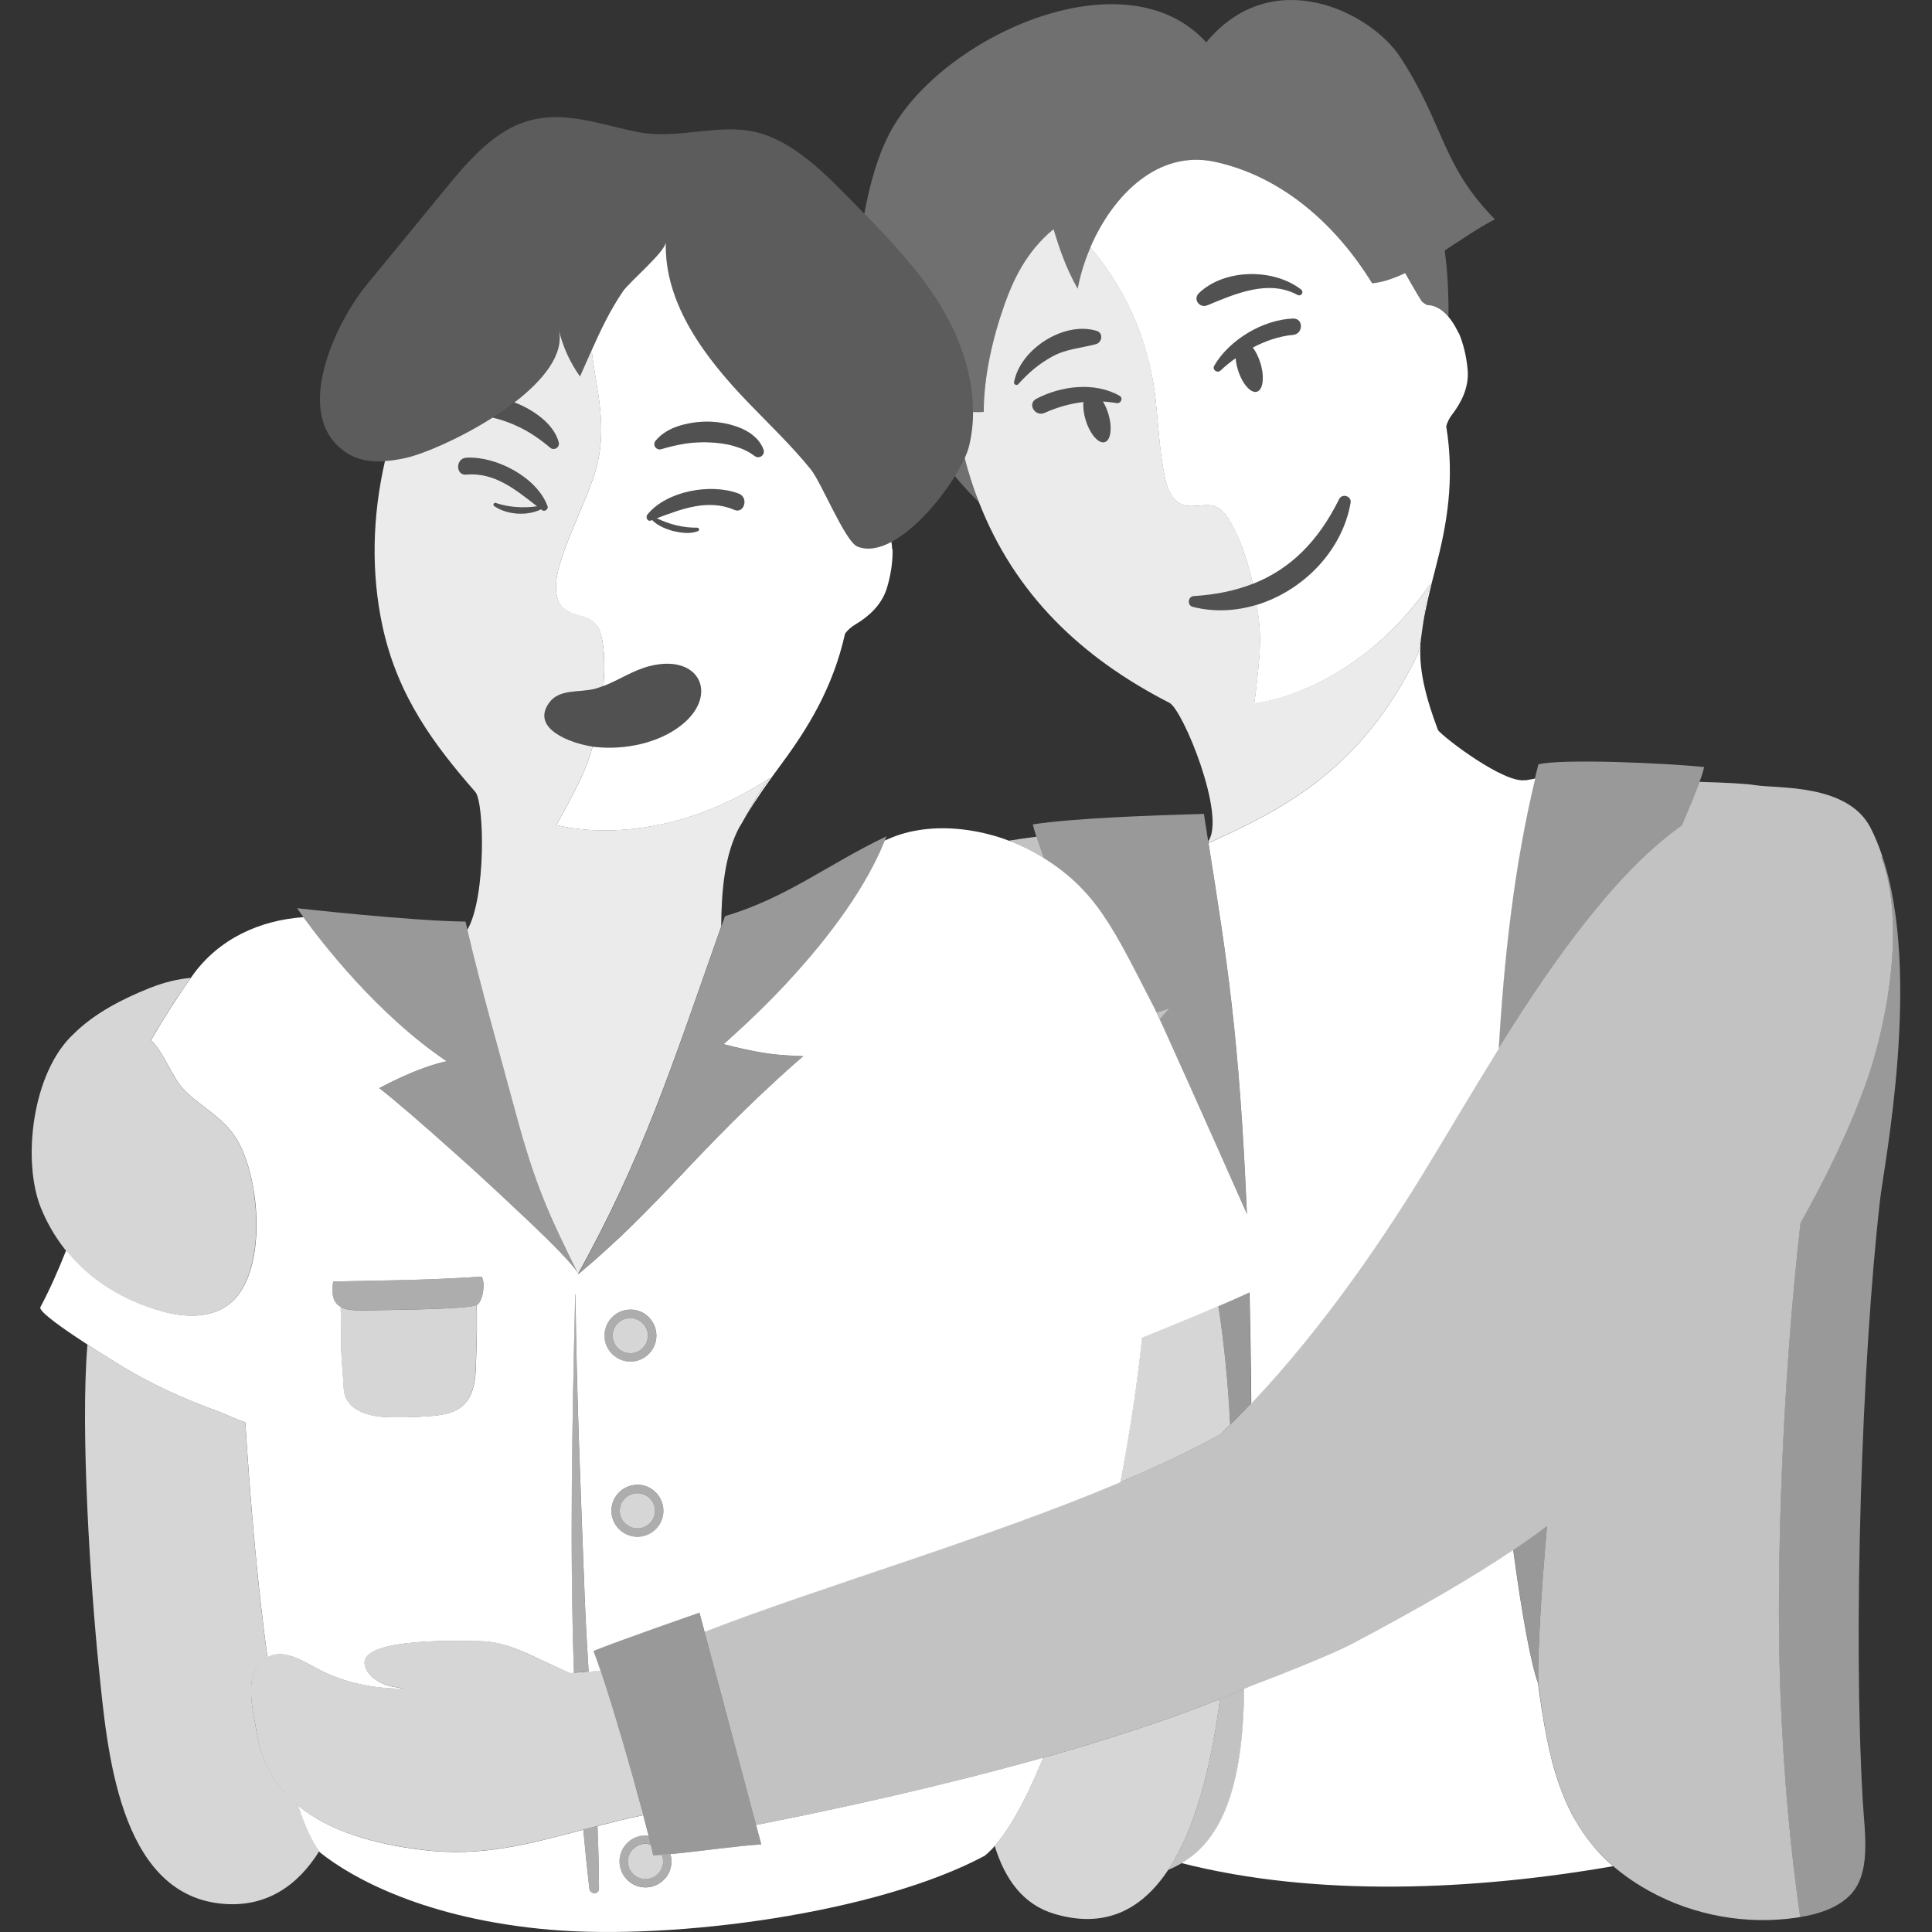
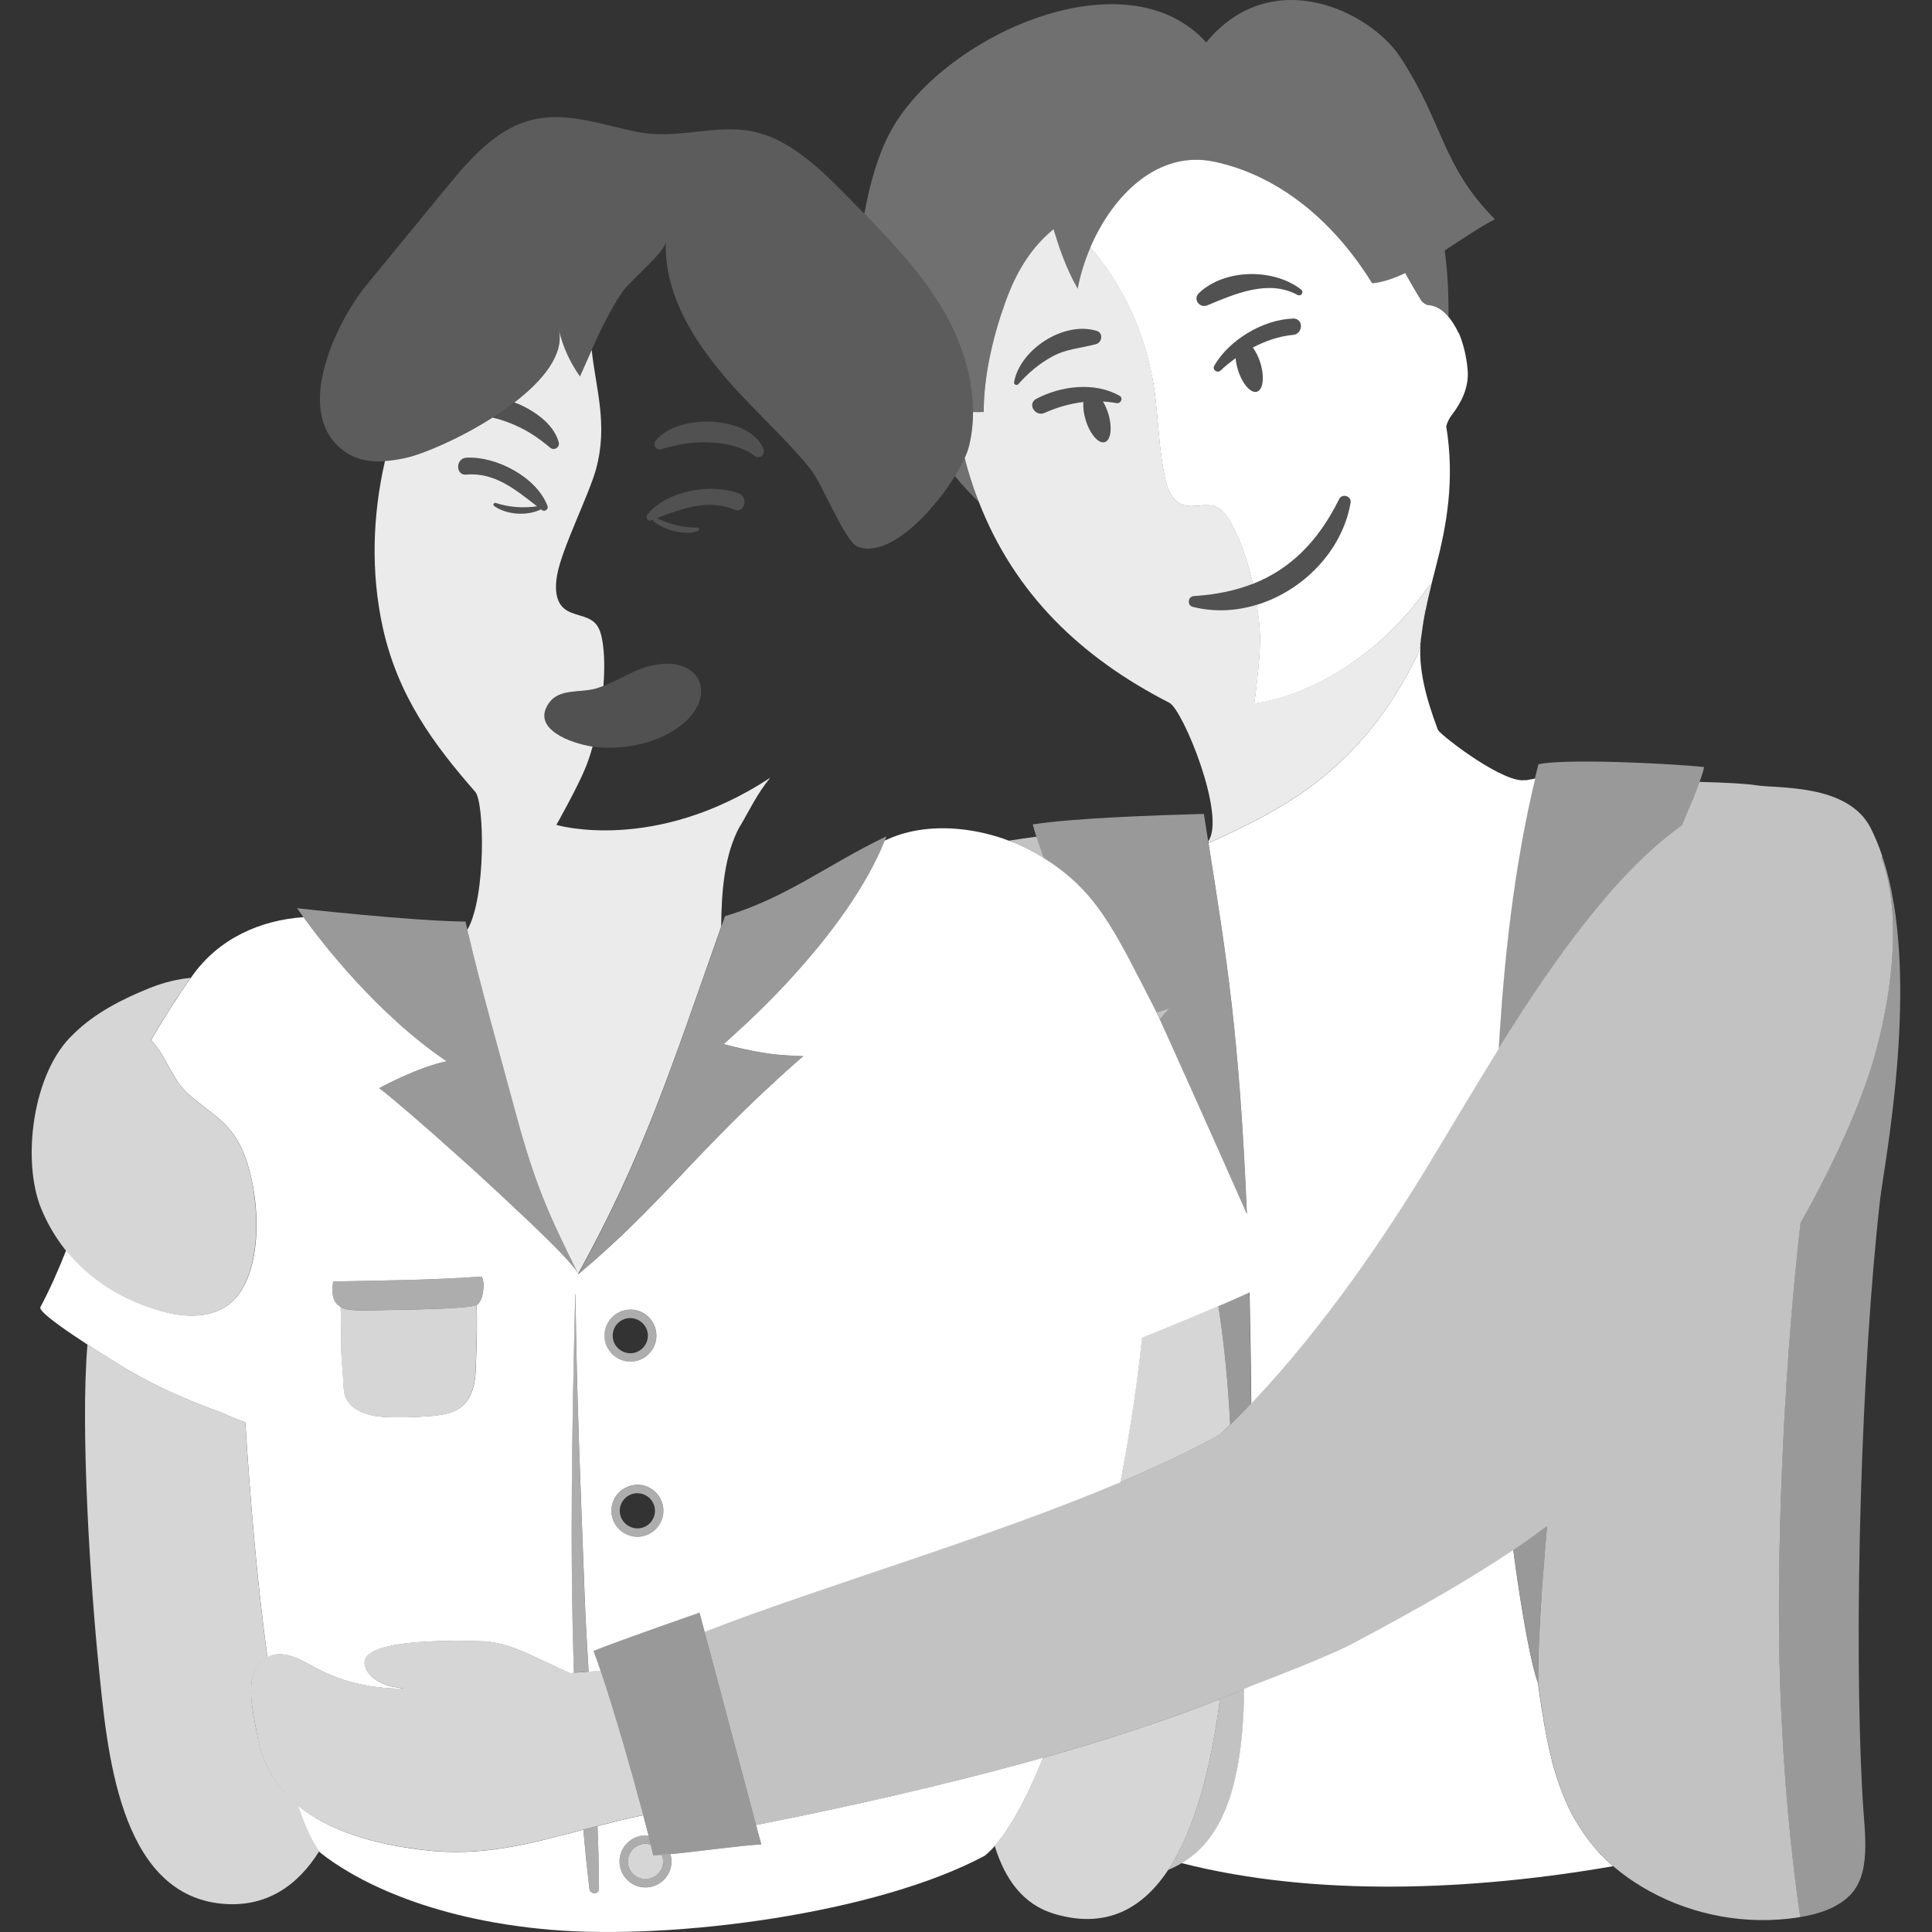
<svg xmlns="http://www.w3.org/2000/svg" viewBox="0 0 300 300">
  <rect x="0" y="0" width="300" height="300" fill="#333333" stroke="none" />
  <g fill="#fff">
    <path d="m 201.48 45.79 c -4.52 -2.46 -9.71 -.16 -14 1.62 -1.19 .49 -2.28 -.94 -1.3 -1.89 3.97 -3.81 11.58 -3.88 15.85 -.57 .51 .4 .02 1.15 -.55 .84 z" opacity=".15" />
    <path d="m 157.46 59.38 c .91 -5.13 7.73 -9.56 12.83 -8 1.07 .33 .85 1.8 -.12 2.06 -2.31 .62 -4.56 .72 -6.73 1.89 -2.07 1.12 -3.8 2.6 -5.36 4.36 -.21 .23 -.67 .01 -.62 -.3 z" opacity=".15" />
    <path d="m 200.79 49.48 c -4.63 .15 -9.92 3.29 -12.24 7.32 -.36 .62 .46 1.22 .97 .75 .73 -.67 1.52 -1.32 2.35 -1.92 .05 .56 .16 1.16 .35 1.79 .68 2.18 2 3.71 2.96 3.41 s 1.2 -2.31 .52 -4.49 c -.29 -.95 -.71 -1.76 -1.17 -2.36 1.97 -1.04 4.1 -1.77 6.25 -1.97 1.59 -.15 1.65 -2.58 0 -2.53 z" opacity=".15" />
    <path d="m 173.84 61.46 c -3.88 -2.21 -9.1 -1.54 -12.92 .47 -1.47 .77 -.18 2.83 1.28 2.18 1.97 -.88 3.98 -1.45 6.03 -1.69 -.07 .79 .04 1.78 .36 2.82 .68 2.18 2 3.71 2.96 3.41 s 1.2 -2.31 .52 -4.49 c -.21 -.69 -.5 -1.3 -.81 -1.82 .7 .04 1.4 .11 2.1 .25 .66 .12 1.12 -.76 .48 -1.13 z" opacity=".15" />
    <path d="m 185.39 92.56 c 10.7 -.66 17.78 -5.43 22.54 -15.01 .41 -1.01 1.99 -.58 1.81 .5 -1.87 10.82 -13.79 18.9 -24.5 16.18 -.95 -.21 -.82 -1.63 .14 -1.68 z" opacity=".15" />
    <path d="m 226.48 51.55 c .01 .08 .02 .15 .03 .23 -.59 -1.3 -1.31 -2.37 -2.11 -3.14 -.05 -.05 -.1 -.09 -.14 -.13 -.18 -.16 -.36 -.31 -.54 -.43 -.04 -.03 -.07 -.05 -.11 -.07 -.17 -.11 -.34 -.21 -.51 -.29 -.04 -.02 -.07 -.04 -.11 -.05 -.19 -.09 -.39 -.15 -.59 -.2 -.04 -.01 -.09 -.02 -.13 -.03 -.21 -.04 -.41 -.07 -.62 -.07 -.1 0 -.74 -.37 -.93 -.66 -.41 -.65 -.8 -1.3 -1.18 -1.96 -.07 -.12 -.14 -.25 -.22 -.37 -.38 -.66 -.75 -1.32 -1.12 -1.98 -1.77 .84 -3.51 1.44 -5.13 1.59 -5.51 -8.96 -13.84 -16.56 -24.4 -18.86 -8.88 -1.93 -15.89 5.21 -19.36 13.27 4.68 5.53 7.94 12.13 9.43 19.32 .11 .53 .22 1.05 .31 1.58 .03 .15 .05 .3 .07 .45 .12 .72 .22 1.43 .3 2.14 .22 2.04 .38 4.09 .58 6.13 s .45 4.07 .87 6.08 c .36 1.75 1.11 3.69 2.8 4.29 1.65 .58 3.58 -.38 5.19 .32 .9 .39 1.52 1.23 2.03 2.07 .61 1 1.18 2.18 1.7 3.47 .07 .18 .14 .36 .21 .54 .06 .15 .12 .3 .17 .45 .24 .67 .47 1.36 .69 2.07 .06 .18 .11 .37 .16 .56 .05 .17 .1 .34 .15 .52 l .5 1.98 c .02 .1 .04 .2 .06 .3 5.81 -2.28 10.14 -6.57 13.38 -13.1 .41 -1.01 1.99 -.58 1.81 .5 -1.3 7.48 -7.39 13.65 -14.57 15.85 .13 .81 .24 1.6 .32 2.37 .12 1.12 .18 2.19 .18 3.15 0 3.29 -.89 9.8 -.89 9.8 s 15.37 -1.39 27.39 -18.61 c -.18 .56 -.32 1.11 -.45 1.65 -.04 .18 -.08 .36 -.12 .54 -.08 .36 -.15 .72 -.21 1.07 -.04 .2 -.07 .4 -.1 .6 -.05 .34 -.1 .68 -.15 1.01 -.03 .21 -.06 .42 -.09 .62 -.06 .43 -.11 .85 -.16 1.27 .47 -2.93 1.2 -5.97 2.06 -9.25 1.7 -6.47 3 -13.59 1.64 -21.96 .17 -.61 .45 -1.23 .97 -1.89 1.38 -1.8 2.57 -4.16 2.36 -6.79 -.18 -2.2 -.7 -4.24 -1.43 -5.93 z m -25.7 .45 c -2.15 .2 -4.28 .93 -6.25 1.97 .46 .6 .87 1.41 1.17 2.36 .68 2.18 .44 4.19 -.52 4.49 s -2.29 -1.23 -2.96 -3.41 c -.19 -.62 -.3 -1.23 -.35 -1.79 -.84 .6 -1.63 1.24 -2.35 1.92 -.51 .47 -1.32 -.13 -.97 -.75 2.32 -4.03 7.61 -7.17 12.24 -7.32 1.65 -.05 1.59 2.38 0 2.53 z m .69 -6.21 c -4.52 -2.46 -9.71 -.16 -14 1.62 -1.19 .49 -2.28 -.94 -1.3 -1.89 3.97 -3.81 11.58 -3.88 15.85 -.57 .51 .4 .02 1.15 -.55 .84 z" />
    <path d="m 180.09 158.28 c .53 -.62 1.03 -1.21 1.51 -1.73 -.66 .25 -1.34 .46 -2.01 .64 .13 .27 .29 .63 .51 1.09 z" opacity=".7" />
    <path d="m 161.11 132.65 c .34 .2 .66 .41 .99 .61 -.46 -1.29 -.86 -2.42 -1.16 -3.34 -1.44 .19 -2.88 .39 -4.29 .62 1.58 .59 3.08 1.3 4.46 2.11 z" opacity=".7" />
    <path d="m 179.38 156.78 c .04 .08 .11 .22 .2 .41 .68 -.18 1.35 -.39 2.01 -.64 -.48 .52 -.98 1.11 -1.51 1.73 2.23 4.87 8.98 19.96 13.53 30.23 -1.27 -30.21 -3.47 -41.44 -6.67 -62.13 -8.2 .23 -20.23 .66 -26.57 1.63 .2 .9 .84 2.81 1.72 5.26 8.4 5.27 11.01 11.38 17.28 23.52 z" opacity=".5" />
    <path d="m 118.2 286.4 c -4.19 .22 -13.65 1.69 -16.78 1.65 -.67 -3.6 -6.47 -24.53 -9.28 -31.72 4.64 -1.86 16.45 -5.94 16.45 -5.94 s 9.6 35.95 9.62 36.01 z" opacity=".5" />
    <path d="m 292.26 132.89 c -.04 .1 -.08 .2 -.12 .3 3.89 10.47 .69 26.11 -2.22 34.48 -2.43 6.99 -6.08 14.69 -10.35 22.24 -2.8 24.42 -3.82 53.4 -3.16 71.81 .53 14.82 1.73 26.42 3.11 35.96 2.74 -.45 5.5 -1.29 7.52 -3.17 3.63 -3.38 2.51 -9.72 2.2 -15.01 -1.5 -25.94 -.18 -68.13 2.71 -93.31 .6 -5.27 6.51 -34.92 .31 -53.31 z" opacity=".5" />
    <path d="m 246.19 143.18 c 3.84 -4.88 9.01 -10.78 14.96 -15 .42 -.99 .82 -1.94 1.19 -2.83 l .02 -.05 c .11 -.26 .21 -.51 .31 -.75 l .08 -.2 .26 -.65 c .04 -.09 .07 -.18 .11 -.26 .08 -.2 .15 -.39 .23 -.57 .03 -.08 .06 -.16 .09 -.24 .17 -.43 .32 -.83 .46 -1.2 .38 -1.04 .63 -1.84 .71 -2.33 -6.38 -.63 -21.93 -1.31 -25.73 -.42 -3.65 14.3 -5.32 29.22 -6.19 44.16 4.21 -6.78 8.61 -13.44 13.5 -19.65 z" opacity=".5" />
    <path d="m 234.99 240.69 c 1.36 10.26 2.85 18 3.84 20.65 0 -.33 0 -.68 0 -1.03 0 -.11 0 -.22 0 -.34 0 -.25 0 -.51 .01 -.77 0 -.14 .01 -.29 .01 -.43 0 -.25 .01 -.49 .02 -.74 0 -.15 .01 -.31 .01 -.46 .01 -.26 .01 -.51 .02 -.78 .01 -.16 .01 -.32 .02 -.48 .01 -.28 .02 -.56 .03 -.84 .01 -.15 .01 -.31 .02 -.47 .01 -.3 .03 -.6 .04 -.9 .01 -.16 .01 -.32 .02 -.48 .02 -.32 .03 -.65 .05 -.98 .01 -.14 .01 -.28 .02 -.43 .02 -.36 .04 -.72 .06 -1.09 .01 -.13 .01 -.25 .02 -.38 .02 -.41 .05 -.83 .08 -1.25 .01 -.09 .01 -.18 .02 -.27 .03 -.5 .07 -1.01 .1 -1.53 v -.03 c .22 -3.3 .51 -6.9 .85 -10.69 -1.6 1.2 -3.34 2.43 -5.23 3.7 z" opacity=".5" />
    <path d="m 247.72 287.02 l -.05 -.06 c -1.25 -1.45 -2.31 -2.98 -3.21 -4.59 l -.04 -.06 c -.3 -.53 -.58 -1.08 -.84 -1.63 l -.01 -.02 c -.53 -1.1 -.99 -2.24 -1.41 -3.42 l -.04 -.1 c -.2 -.57 -.39 -1.15 -.57 -1.74 -.01 -.03 -.02 -.06 -.03 -.09 -.36 -1.18 -.67 -2.39 -.95 -3.63 -.01 -.06 -.03 -.12 -.04 -.18 -.13 -.6 -.26 -1.2 -.38 -1.82 -.01 -.07 -.03 -.13 -.04 -.2 -.24 -1.23 -.46 -2.49 -.66 -3.78 -.02 -.1 -.03 -.19 -.05 -.29 -.1 -.61 -.19 -1.23 -.28 -1.85 -.02 -.11 -.03 -.23 -.05 -.34 -.09 -.63 -.18 -1.26 -.26 -1.9 -1 -2.65 -2.48 -10.39 -3.84 -20.65 -6.21 4.18 -14.18 8.84 -25.26 14.69 -1.91 1.01 -8.29 3.71 -15.33 6.36 -.39 .17 -.79 .34 -1.19 .51 -.03 2.22 -.12 4.47 -.32 6.77 -1.12 12.97 -5.36 17.91 -9.4 20.3 20.86 5.32 45.29 4.26 67.01 .48 -1.02 -.88 -1.95 -1.81 -2.78 -2.77 z" />
    <path d="m 189.44 263.82 c -1.23 9.32 -3.51 19.71 -8.06 26.55 4.55 -1.94 10.2 -6.09 11.52 -21.36 .2 -2.3 .29 -4.55 .32 -6.77 -1.23 .53 -2.49 1.06 -3.78 1.57 z" opacity=".7" />
    <path d="m 194.27 217.93 c -.07 -6.52 -.17 -12.61 -.27 -17.27 -1.44 .67 -3.08 1.39 -4.81 2.13 .94 6.1 1.52 12.26 1.83 18.44 1.1 -1.08 2.18 -2.17 3.25 -3.3 z" opacity=".5" />
    <path d="m 93.24 259.39 c -1.58 .17 -3.17 .29 -4.75 .4 -1.23 -.52 -2.44 -1.11 -3.64 -1.67 -3.2 -1.48 -6.63 -3.25 -10.23 -3.29 -1.93 -.02 -18.36 -.69 -18.03 3.43 .16 2.03 2.74 3.4 4.61 3.67 .5 .07 .99 .17 1.47 .28 -4.72 -.01 -9.35 -.91 -13.62 -3.22 -2.31 -1.25 -4.98 -2.89 -7.36 -1.77 -4.19 1.97 -2.44 8.16 -1.81 11.91 2.01 12.04 13 16.58 25.83 18.12 12.25 1.47 21.02 -2.62 34.18 -5.41 -1.75 -6.55 -4.57 -16.38 -6.64 -22.47 z" opacity=".8" />
    <path d="m 292.14 133.19 c .04 -.1 .08 -.2 .12 -.3 -.51 -1.52 -1.1 -2.98 -1.79 -4.33 -3.56 -6.95 -14.52 -6.08 -17.89 -6.64 -1.4 -.23 -4.76 -.41 -8.68 -.51 -.63 1.72 -1.61 4.09 -2.75 6.76 -5.96 4.22 -11.12 10.12 -14.96 15 -9.25 11.75 -16.75 25.07 -24.5 37.83 -7.12 11.72 -18.55 28.75 -32.16 41.68 -21.93 12.23 -57.31 21.8 -80.14 30.69 1.81 6.76 6.2 23.22 8.01 30.01 22.53 -4.39 55.3 -12.03 77.01 -21.65 7.04 -2.65 13.42 -5.35 15.33 -6.36 14.46 -7.62 23.63 -13.24 30.49 -18.39 -.91 10.12 -1.43 18.83 -1.39 24.35 1.85 13.73 4.14 25.09 17.3 32.33 6.92 3.81 15.11 5.27 22.92 4.1 .16 -.02 .31 -.05 .47 -.08 -1.38 -9.54 -2.58 -21.14 -3.11 -35.96 -.66 -18.41 .36 -47.4 3.16 -71.81 4.27 -7.55 7.92 -15.25 10.35 -22.24 2.91 -8.37 6.11 -24.02 2.22 -34.48 z" opacity=".7" />
    <path d="m 101.8 68.44 c 1.03 -1.27 2.52 -2.01 4 -2.43 1.5 -.41 3.03 -.6 4.57 -.54 1.54 .07 3.08 .36 4.57 .96 .37 .16 .74 .31 1.09 .54 l .53 .32 .49 .4 c .65 .52 1.2 1.27 1.51 2.08 .18 .46 -.05 .98 -.51 1.16 -.3 .12 -.62 .06 -.86 -.12 l -.15 -.11 c -.91 -.69 -1.95 -1.11 -3.12 -1.45 -1.16 -.34 -2.42 -.5 -3.68 -.55 -.63 -.04 -1.27 -.04 -1.9 0 -.64 .02 -1.26 .09 -1.89 .18 -1.25 .2 -2.44 .48 -3.7 .85 l -.07 .02 c -.44 .13 -.9 -.12 -1.03 -.55 -.08 -.27 -.01 -.55 .15 -.75 z" opacity=".15" />
    <path d="m 49.94 59.11 c .94 -5.66 4.34 -11.66 6.98 -14.87 4.03 -4.91 8.06 -9.81 12.08 -14.72 2.63 -3.2 5.31 -6.45 8.77 -8.74 7.1 -4.7 13.58 -1.88 21.04 -.32 6.23 1.3 12.32 -1.26 18.17 -.03 6.22 1.3 11.38 6.8 15.64 11.13 5.11 5.2 10.27 10.46 13.91 16.77 s 5.65 13.88 3.93 20.97 c -1.21 5 -11.09 18.13 -17.34 15.56 -1.91 -.79 -5.55 -9.9 -7.24 -11.99 -2.93 -3.62 -6.32 -6.86 -9.55 -10.21 -6.73 -6.96 -13.24 -15.43 -12.95 -25.1 -.04 1.5 -5.64 6.17 -6.66 7.66 -2.81 4.12 -4.65 8.72 -6.68 13.25 -1.56 -2.17 -2.68 -4.66 -3.29 -7.27 2.01 8.68 -17.55 18.54 -23.8 19.95 -3.05 .69 -6.47 .89 -9.09 -.81 -3.89 -2.52 -4.67 -6.77 -3.93 -11.23 z" opacity=".2" />
    <path d="m 102.91 103.09 c -.62 .05 -1.29 .15 -2 .33 -3.03 .76 -5.49 2.69 -8.45 3.52 -2.41 .67 -5.57 -.06 -7.19 2.18 -3.07 4.24 4 6.56 7.25 6.88 4.56 .46 9.73 -.61 13.26 -3.39 5.31 -4.18 3.4 -9.97 -2.87 -9.52 z" opacity=".15" />
    <path d="m 114.73 76.63 c -4.29 -1.65 -11.2 -.44 -14.19 3.25 -.31 .38 -.04 1.13 .54 .92 .06 -.02 .13 -.05 .19 -.07 .85 .87 2.02 1.34 3.16 1.68 1.29 .3 2.67 .53 3.96 .04 .1 -.04 .17 -.14 .17 -.26 0 -.16 -.14 -.28 -.3 -.27 -2.13 .03 -4.33 -.51 -6.26 -1.47 3.88 -1.45 7.94 -3.04 12.04 -1.31 1.53 .65 2.27 -1.92 .7 -2.52 z" opacity=".15" />
    <path d="m 72.39 71.1 c -1.69 .1 -1.67 2.77 0 2.62 4.42 -.42 7.75 2.4 11 4.92 -2.13 .33 -4.38 .17 -6.4 -.51 -.28 -.12 -.52 .27 -.28 .46 1.98 1.37 5.1 1.58 7.29 .52 .06 .05 .13 .1 .19 .15 .38 .29 .97 -.19 .81 -.62 -1.65 -4.51 -8 -7.81 -12.62 -7.53 z" opacity=".15" />
-     <path d="m 138.42 84.15 c -1.86 .99 -3.69 1.36 -5.29 .71 -1.91 -.79 -5.55 -9.9 -7.24 -11.99 -2.93 -3.62 -6.32 -6.86 -9.55 -10.2 -6.73 -6.96 -13.24 -15.43 -12.95 -25.1 -.04 1.5 -5.64 6.17 -6.66 7.66 -1.96 2.88 -3.45 5.99 -4.86 9.15 .62 5.9 2.59 11.58 .66 18.54 -1.12 4.06 -5.29 12.25 -6.03 16.4 -.08 .43 -.13 .88 -.16 1.34 -.09 1.44 .15 2.9 1.2 3.82 .91 .8 2.2 .98 3.34 1.4 .55 .2 1.07 .46 1.49 .88 .17 .17 .31 .36 .44 .56 .4 .65 .58 1.42 .72 2.18 .21 1.19 .3 2.53 .3 3.95 0 .99 -.05 2.03 -.13 3.08 2.44 -.94 4.63 -2.46 7.22 -3.11 .71 -.18 1.38 -.28 2 -.33 6.27 -.45 8.18 5.34 2.87 9.52 -3.53 2.78 -8.7 3.85 -13.26 3.39 -.16 -.02 -.33 -.04 -.51 -.06 l -.02 .08 c -.32 1.11 -.66 2.15 -1.03 3.07 -1.25 3.14 -4.58 9.01 -4.58 9.01 s 15.19 4.53 33.21 -7.32 c -.38 .46 -.71 .91 -1.03 1.37 -.07 .09 -.13 .19 -.2 .28 -1 1.45 -1.77 2.89 -2.56 4.31 1.56 -2.62 3.41 -5.24 5.48 -8.04 4.08 -5.52 8.04 -11.83 9.93 -20.32 .39 -.52 .9 -1 1.64 -1.44 2 -1.19 4.04 -2.99 4.84 -5.58 .67 -2.17 .95 -4.31 .89 -6.2 -.02 .08 -.04 .15 -.05 .23 -.02 -.43 -.06 -.84 -.12 -1.24 z m -24.39 -4.99 c -4.1 -1.73 -8.16 -.14 -12.04 1.31 1.93 .96 4.12 1.5 6.26 1.47 .16 -.01 .3 .11 .3 .27 0 .12 -.07 .22 -.17 .26 -1.29 .49 -2.67 .26 -3.96 -.04 -1.14 -.34 -2.31 -.81 -3.16 -1.68 -.06 .02 -.13 .05 -.19 .07 -.57 .21 -.85 -.54 -.54 -.92 2.99 -3.69 9.89 -4.9 14.19 -3.25 1.58 .61 .84 3.17 -.7 2.52 z m 4.01 -8.23 c -.3 .12 -.62 .06 -.86 -.12 l -.15 -.11 c -.91 -.69 -1.95 -1.11 -3.12 -1.45 -1.16 -.34 -2.42 -.5 -3.68 -.55 -.63 -.04 -1.27 -.04 -1.9 0 -.64 .02 -1.26 .09 -1.89 .18 -1.25 .2 -2.44 .48 -3.7 .85 l -.07 .02 c -.44 .13 -.9 -.12 -1.03 -.55 -.08 -.27 -.01 -.55 .15 -.75 1.03 -1.27 2.52 -2.01 4 -2.43 1.5 -.41 3.03 -.6 4.57 -.54 1.54 .07 3.08 .36 4.57 .96 .37 .16 .74 .31 1.09 .54 l .53 .32 .49 .4 c .65 .52 1.2 1.27 1.51 2.08 .18 .46 -.05 .98 -.51 1.16 z" />
    <path d="m 84.04 64.89 c -1.21 -.97 -2.55 -1.74 -3.99 -2.3 -.06 -.02 -.13 -.04 -.19 -.06 -1.07 .82 -2.21 1.61 -3.38 2.36 .81 .18 1.62 .43 2.42 .73 .6 .22 1.18 .47 1.75 .75 .58 .27 1.13 .58 1.67 .91 1.07 .68 2.06 1.4 3.07 2.24 l .05 .05 c .35 .29 .87 .24 1.16 -.11 .18 -.22 .23 -.5 .16 -.75 -.44 -1.57 -1.52 -2.84 -2.71 -3.81 z" opacity=".15" />
-     <path d="m 96.24 234.71 c .06 1.51 1.35 2.65 2.84 2.62 1.51 -.06 2.68 -1.34 2.62 -2.84 -.03 -.73 -.34 -1.4 -.88 -1.9 -.51 -.47 -1.16 -.72 -1.85 -.72 -.04 0 -.08 0 -.11 0 -.73 .03 -1.4 .34 -1.9 .88 s -.75 1.23 -.72 1.96 z" opacity=".8" />
    <path d="m 114.9 128.32 c -.02 .03 -.03 .05 -.05 .08 1.49 -2.49 2.63 -5.04 4.75 -7.63 -18.02 11.85 -33.21 7.32 -33.21 7.32 s 3.33 -5.87 4.58 -9.01 c .38 -.94 .73 -2.01 1.05 -3.15 -3.42 -.5 -9.66 -2.79 -6.74 -6.82 1.62 -2.23 4.78 -1.5 7.19 -2.18 .42 -.12 .83 -.26 1.23 -.42 .2 -2.57 .18 -5.03 -.17 -7.04 -.17 -.99 -.44 -2.03 -1.15 -2.74 -1.27 -1.27 -3.48 -1.09 -4.83 -2.28 -1.38 -1.21 -1.36 -3.35 -1.04 -5.16 .74 -4.14 4.9 -12.34 6.03 -16.4 1.93 -6.96 -.05 -12.65 -.66 -18.54 -.61 1.36 -1.21 2.73 -1.82 4.1 -1.56 -2.17 -2.68 -4.66 -3.29 -7.27 .88 3.82 -2.41 7.87 -6.9 11.32 .06 .02 .13 .04 .19 .06 1.44 .56 2.78 1.33 3.99 2.3 1.19 .97 2.27 2.24 2.71 3.81 .07 .25 .02 .54 -.16 .75 -.29 .35 -.81 .4 -1.16 .11 l -.05 -.05 c -1.01 -.84 -1.99 -1.57 -3.07 -2.24 -.54 -.33 -1.09 -.64 -1.67 -.91 -.57 -.28 -1.16 -.53 -1.75 -.75 -.79 -.3 -1.6 -.55 -2.42 -.73 -5.07 3.24 -10.67 5.63 -13.52 6.27 -1.03 .23 -2.11 .4 -3.18 .47 -1.95 8.47 -2.2 17.33 -.36 25.76 2.35 10.76 7.99 18.3 14.38 25.61 1.43 1.63 1.7 16.34 -1.22 21.41 l -.02 -.02 c 2.32 9.81 4.42 17 7.62 28.85 2.95 10.91 5.09 15.53 9.59 24.6 10.19 -18.47 14.42 -31.86 22.22 -53.94 .04 -5.44 .48 -11.16 2.9 -15.57 z m -30.7 -49.08 c -.06 -.05 -.13 -.1 -.19 -.15 -2.19 1.07 -5.31 .86 -7.29 -.52 -.24 -.19 .01 -.59 .28 -.46 2.02 .67 4.27 .83 6.4 .51 -3.25 -2.52 -6.58 -5.33 -11 -4.92 -1.67 .16 -1.69 -2.52 0 -2.62 4.61 -.28 10.97 3.02 12.62 7.53 .16 .43 -.43 .91 -.81 .62 z" opacity=".9" />
-     <path d="m 95.14 207.51 c .06 1.51 1.33 2.65 2.84 2.62 1.51 -.06 2.68 -1.34 2.62 -2.84 s -1.34 -2.65 -2.84 -2.62 c -1.51 .06 -2.68 1.34 -2.62 2.84 z" opacity=".8" />
    <path d="m 97.87 211.44 c -2.15 0 -3.94 -1.71 -4.03 -3.87 -.09 -2.22 1.65 -4.11 3.87 -4.2 2.21 -.11 4.11 1.65 4.2 3.87 s -1.65 4.11 -3.87 4.2 c -.06 0 -.11 0 -.16 0 z m -2.73 -3.93 c .06 1.51 1.33 2.65 2.84 2.62 1.51 -.06 2.68 -1.34 2.62 -2.84 s -1.34 -2.65 -2.84 -2.62 c -1.51 .06 -2.68 1.34 -2.62 2.84 z" opacity=".6" />
    <path d="m 98.97 238.64 c -2.15 0 -3.94 -1.71 -4.03 -3.87 -.04 -1.08 .34 -2.11 1.07 -2.9 s 1.73 -1.25 2.8 -1.3 c 1.08 -.06 2.11 .33 2.9 1.07 .79 .73 1.25 1.73 1.3 2.8 .09 2.22 -1.65 4.1 -3.87 4.2 -.06 0 -.11 0 -.17 0 z m 0 -6.77 c -.04 0 -.08 0 -.11 0 -.73 .03 -1.4 .34 -1.9 .88 s -.75 1.23 -.72 1.96 c .06 1.51 1.35 2.65 2.84 2.62 1.51 -.06 2.68 -1.34 2.62 -2.84 -.03 -.73 -.34 -1.4 -.88 -1.9 -.51 -.47 -1.16 -.72 -1.85 -.72 z" opacity=".6" />
    <path d="m 74 202.65 c -1.36 .62 -11.25 .72 -15.5 .8 -2.45 .05 -4.42 .16 -5.62 -.5 .03 1.84 .1 3.41 .07 4.61 -.07 2.59 .28 5.57 .41 8.08 .14 2.75 2.78 4.16 6.12 4.38 2.15 .14 4.89 .06 7.04 -.1 3.7 -.27 7.14 -.92 7.34 -7.37 .05 -1.79 .22 -5.19 .17 -8.23 -.01 -.33 -.01 -.96 -.04 -1.67 z" opacity=".8" />
    <path d="m 74.76 198.24 c .64 .89 .24 3.68 -.63 4.35 -.88 .67 -11.25 .77 -15.62 .85 -4.57 .09 -7.49 .41 -6.79 -4.45 7.56 -.16 14.41 -.18 23.04 -.76 z" opacity=".6" />
    <path d="m 112.57 142.26 c 9.5 -2.79 15.97 -8.05 25.08 -12.4 -3.73 9.93 -13.44 21.84 -25.3 32.29 5.42 1.42 8.1 1.7 12.37 1.85 -15.99 13.89 -21.62 22.71 -34.93 33.84 10.44 -18.93 14.61 -32.5 22.79 -55.58 z" opacity=".5" />
    <path d="m 72.27 143.1 c -8.43 -.08 -26.13 -2.07 -26.13 -2.07 s 9.96 14.83 23.21 23.76 c -4.63 .96 -10.47 4.18 -10.47 4.18 5.18 3.87 29.97 26.21 30.91 28.87 -4.51 -9.06 -6.65 -13.69 -9.59 -24.6 -3.34 -12.36 -5.48 -19.65 -7.92 -30.14 z" opacity=".5" />
    <path d="m 39.45 185.33 c -.48 -3.3 -1.43 -6.32 -2.65 -8.34 -2.07 -3.42 -5.26 -4.87 -8 -7.52 -2.16 -2.08 -3.18 -5.84 -5.37 -7.96 1.95 -3.35 4 -6.6 6.19 -9.67 -1.93 .18 -4.06 .65 -6.4 1.59 -4.23 1.69 -8.59 3.93 -11.8 7.13 -6.45 5.97 -8.04 19.78 -5.03 27.1 3.43 8.32 10.33 13.66 18.78 15.98 3.61 .99 7.87 1.1 10.68 -1.36 3.75 -3.29 4.51 -10.62 3.59 -16.93 z" opacity=".8" />
    <path d="m 39.88 269.14 c -.62 -3.69 -2.31 -9.74 1.64 -11.81 -1.54 -11.1 -2.64 -23.89 -3.44 -36.49 -1.53 -.48 -3.19 -1.32 -4.29 -1.72 -5.46 -1.98 -10.77 -4.4 -15.7 -7.49 -.51 -.32 -2.39 -1.48 -4.51 -2.85 -1.13 13.24 .49 37.71 1.78 50.33 1.27 12.4 3.02 34.72 18.82 36.47 7.16 .79 12.12 -2.87 15.39 -8.13 -1.2 -1.67 -2.3 -4.1 -3.29 -7.11 -3.28 -2.71 -5.57 -6.34 -6.39 -11.21 z" opacity=".8" />
    <path d="m 117.4 283.38 c .5 1.86 .8 3.01 .81 3.02 -3.32 .17 -9.94 1.13 -14.11 1.5 .09 .31 .16 .63 .17 .97 .04 1.08 -.34 2.11 -1.07 2.9 s -1.73 1.25 -2.8 1.3 c -.06 0 -.11 0 -.17 0 -1.02 0 -1.98 -.38 -2.73 -1.07 -.79 -.73 -1.25 -1.73 -1.3 -2.8 -.09 -2.22 1.65 -4.11 3.87 -4.2 .22 -.01 .43 .01 .64 .03 -.23 -.92 -.51 -1.99 -.83 -3.17 -2.51 .53 -4.86 1.11 -7.1 1.69 .13 3.24 .22 6.47 .23 9.7 0 .99 -1.39 .93 -1.5 0 -.35 -3.04 -.66 -6.08 -.93 -9.13 -8.54 2.25 -15.75 4.25 -24.88 3.15 -7.64 -.92 -14.61 -2.92 -19.44 -6.92 1.03 3.11 2.16 5.6 3.4 7.27 4.97 4.01 16.49 10.38 35.79 12.03 19.16 1.64 50.72 -2.52 67.46 -11.49 2.95 -2.37 6.08 -7.85 9.09 -15.24 -15.57 4.38 -31.75 7.95 -44.61 10.46 z" />
    <path d="m 236.85 121.13 c -3.21 .6 -12.48 -6.44 -13.54 -7.73 -.03 -.07 -.05 -.14 -.08 -.2 -1.74 -4.63 -3.13 -9.55 -2.58 -14.06 -.03 .16 -.06 .33 -.09 .49 -.04 .22 -.07 .45 -.12 .67 -.08 .43 -.18 .86 -.29 1.29 -8.98 18.6 -21.92 24.45 -32.49 29.33 2.82 17.95 4.78 29.66 5.96 57.59 -5.29 -11.95 -13.55 -30.41 -14.23 -31.73 -6.52 -12.61 -9.06 -18.71 -18.27 -24.13 -6.49 -3.81 -15.64 -5.43 -22.62 -2.61 -.39 .16 -.76 .32 -1.12 .48 -2.73 6.85 -8.2 14.58 -15.21 22.1 l -.06 .07 c -.98 1.05 -1.99 2.1 -3.03 3.14 l -.04 .04 c -.98 .98 -1.98 1.95 -3 2.91 -.2 .19 -.39 .37 -.59 .55 -1.01 .94 -2.03 1.88 -3.08 2.8 l -.01 .01 h .02 c .55 .14 1.06 .27 1.55 .39 .07 .02 .14 .03 .2 .05 .47 .11 .92 .22 1.36 .31 .07 .02 .15 .03 .22 .05 .43 .09 .85 .18 1.25 .26 l .16 .03 c .41 .08 .82 .15 1.21 .21 l .03 .01 c .41 .06 .8 .12 1.19 .17 l .05 .01 c .39 .05 .77 .09 1.15 .13 .04 0 .08 .01 .11 .01 .38 .04 .76 .07 1.14 .09 l .11 .01 c .4 .03 .8 .05 1.22 .07 .45 .02 .91 .04 1.4 .06 -.46 .4 -.91 .79 -1.35 1.18 -.92 .81 -1.81 1.61 -2.66 2.39 l -.05 .05 c -.84 .77 -1.65 1.52 -2.44 2.26 l -.08 .08 c -.78 .73 -1.52 1.45 -2.25 2.16 -.03 .03 -.07 .06 -.1 .09 -.72 .7 -1.42 1.4 -2.11 2.08 l -.09 .09 c -.68 .68 -1.35 1.36 -2 2.02 l -.07 .07 c -.66 .68 -1.31 1.34 -1.94 2 l -.01 .01 c -1.41 1.46 -2.76 2.89 -4.09 4.29 -.41 .43 -.82 .86 -1.22 1.28 -.15 .16 -.31 .32 -.46 .48 -.5 .52 -.99 1.03 -1.49 1.55 -.11 .11 -.21 .22 -.32 .33 -.52 .54 -1.05 1.08 -1.58 1.61 -.09 .09 -.18 .18 -.26 .27 -.55 .55 -1.11 1.11 -1.67 1.66 -.07 .07 -.15 .15 -.22 .22 -.58 .57 -1.18 1.14 -1.78 1.72 -.06 .06 -.12 .11 -.18 .17 -.62 .59 -1.26 1.18 -1.92 1.78 -.05 .04 -.09 .08 -.14 .13 -.67 .61 -1.37 1.23 -2.08 1.86 l -.08 .07 c -.74 .64 -1.5 1.29 -2.28 1.95 -.03 -.09 -.1 -.22 -.2 -.36 -.03 -.05 -.07 -.1 -.1 -.15 -.08 -.11 -.16 -.23 -.26 -.35 -.05 -.07 -.11 -.14 -.17 -.21 -.11 -.14 -.24 -.28 -.37 -.44 -.07 -.08 -.13 -.15 -.2 -.23 -.18 -.2 -.37 -.42 -.58 -.65 -.04 -.04 -.08 -.08 -.12 -.13 -.26 -.28 -.54 -.58 -.84 -.89 -.08 -.08 -.16 -.17 -.24 -.25 -.23 -.24 -.47 -.49 -.73 -.74 -.11 -.11 -.22 -.22 -.34 -.34 -.25 -.25 -.51 -.51 -.78 -.78 -.11 -.11 -.21 -.21 -.33 -.32 -.33 -.32 -.66 -.65 -1.01 -.98 -.06 -.06 -.12 -.12 -.18 -.18 -.43 -.41 -.87 -.84 -1.32 -1.27 l -.1 -.09 c -.42 -.4 -.84 -.8 -1.28 -1.21 -.09 -.09 -.19 -.18 -.28 -.26 -.39 -.37 -.78 -.74 -1.18 -1.11 -.1 -.09 -.19 -.18 -.28 -.27 -.45 -.42 -.9 -.84 -1.36 -1.27 l -.1 -.09 c -1.04 -.97 -2.11 -1.94 -3.17 -2.92 l -.05 -.05 c -.5 -.46 -1.01 -.92 -1.51 -1.37 l -.16 -.14 c -.5 -.46 -1.01 -.91 -1.51 -1.36 -5.31 -4.77 -10.19 -8.98 -12.18 -10.47 0 0 5.84 -3.22 10.47 -4.18 -10.8 -7.28 -19.41 -18.48 -22.23 -22.37 -6.7 .46 -13.08 3.3 -17.18 8.99 -.1 .14 -.2 .29 -.3 .43 -2.19 3.07 -4.23 6.31 -6.18 9.66 l -.01 .02 c 2.19 2.13 3.21 5.88 5.37 7.96 2.74 2.64 5.93 4.09 8 7.52 1.22 2.02 2.17 5.05 2.65 8.34 .93 6.32 .16 13.65 -3.59 16.93 -2.82 2.47 -7.07 2.36 -10.68 1.36 -5.99 -1.65 -11.19 -4.81 -14.93 -9.47 -1.21 3.06 -2.51 6.03 -4 8.81 -.57 1.06 10.46 7.81 11.83 8.67 4.92 3.09 10.24 5.51 15.7 7.49 1.11 .4 2.76 1.24 4.29 1.72 .8 12.6 1.91 25.39 3.44 36.49 .06 -.03 .11 -.07 .18 -.1 2.38 -1.12 5.05 .52 7.36 1.77 4.27 2.31 8.9 3.21 13.62 3.22 -.48 -.11 -.97 -.21 -1.47 -.28 -1.87 -.27 -4.45 -1.64 -4.61 -3.67 -.33 -4.13 16.11 -3.46 18.03 -3.43 3.61 .04 7.04 1.8 10.23 3.29 1.21 .56 2.41 1.15 3.64 1.67 .2 -.02 .41 -.03 .61 -.04 -.67 -19.61 -.26 -39.32 .2 -58.8 0 -.03 .04 -.03 .04 0 .16 15.48 .83 30.98 1.41 46.46 .15 4.05 .38 8.11 .63 12.17 .62 -.05 1.24 -.11 1.86 -.18 -.4 -1.18 -.77 -2.22 -1.1 -3.06 4.64 -1.86 16.45 -5.94 16.45 -5.94 s .3 1.14 .8 2.99 c 17.98 -7 43.72 -14.42 64.57 -23.23 1.45 -7.58 2.61 -15.21 3.37 -22.45 4.79 -1.95 11.87 -4.81 16.68 -7.04 .1 4.67 .21 10.75 .27 17.27 11.52 -12.14 21.15 -26.59 27.42 -36.92 3.65 -6.01 7.26 -12.15 11.01 -18.19 .83 -14.17 2.39 -28.33 5.66 -41.95 -.49 .09 -.99 .17 -1.51 .27 v -.01 z m -162.72 81.46 c -.02 .02 -.08 .04 -.12 .05 .03 .71 .03 1.35 .04 1.67 .05 3.03 -.12 6.44 -.17 8.23 -.2 6.45 -3.64 7.09 -7.34 7.37 -2.15 .16 -4.89 .24 -7.04 .1 -3.35 -.22 -5.99 -1.63 -6.12 -4.38 -.12 -2.51 -.48 -5.49 -.41 -8.08 .03 -1.2 -.04 -2.77 -.07 -4.61 -1.04 -.56 -1.5 -1.69 -1.17 -3.95 7.56 -.16 14.41 -.18 23.04 -.76 .64 .89 .24 3.68 -.63 4.35 z m 23.59 .77 c 2.21 -.11 4.11 1.65 4.2 3.87 s -1.65 4.11 -3.87 4.2 c -.06 0 -.11 0 -.16 0 -2.15 0 -3.94 -1.71 -4.03 -3.87 -.09 -2.22 1.65 -4.11 3.87 -4.2 z m 1.42 35.27 c -.06 0 -.11 0 -.17 0 -2.15 0 -3.94 -1.71 -4.03 -3.87 -.04 -1.08 .34 -2.11 1.07 -2.9 s 1.73 -1.25 2.8 -1.3 c 1.08 -.06 2.11 .33 2.9 1.07 .79 .73 1.25 1.73 1.3 2.8 .09 2.22 -1.65 4.1 -3.87 4.2 z" />
    <path d="m 189.53 222.68 c .5 -.48 1 -.97 1.49 -1.46 -.31 -6.17 -.89 -12.34 -1.83 -18.43 -4.04 1.73 -8.52 3.54 -11.87 4.91 -.76 7.24 -1.92 14.87 -3.37 22.45 5.63 -2.38 10.91 -4.86 15.58 -7.46 z" opacity=".8" />
    <path d="m 161.99 272.93 c -2.49 6.09 -5.05 10.89 -7.53 13.71 1.6 5.21 4.43 9.1 9.24 10.54 17.45 5.2 23.45 -15.96 25.74 -33.35 -8.27 3.32 -17.74 6.37 -27.45 9.11 z" opacity=".8" />
    <path d="m 91.39 259.56 c -.25 -4.06 -.48 -8.11 -.63 -12.17 -.58 -15.47 -1.25 -30.97 -1.41 -46.46 0 -.03 -.04 -.03 -.04 0 -.46 19.48 -.87 39.19 -.2 58.8 .76 -.06 1.52 -.11 2.28 -.18 z" opacity=".6" />
    <path d="m 90.58 284.11 c .28 3.05 .58 6.1 .93 9.13 .11 .93 1.5 .99 1.5 0 -.01 -3.23 -.1 -6.47 -.23 -9.7 -.74 .19 -1.48 .38 -2.2 .57 z" opacity=".6" />
    <path d="m 101.42 288.05 c -.07 -.36 -.19 -.91 -.36 -1.6 -.3 -.1 -.61 -.16 -.94 -.15 -1.51 .06 -2.68 1.34 -2.62 2.84 .03 .73 .34 1.4 .88 1.9 s 1.24 .75 1.96 .72 c .73 -.03 1.4 -.34 1.9 -.88 s .75 -1.23 .72 -1.96 c -.01 -.33 -.09 -.63 -.21 -.91 -.52 .03 -.97 .05 -1.33 .05 z" opacity=".8" />
    <path d="m 102.75 288 c .12 .28 .2 .59 .21 .91 .03 .73 -.23 1.43 -.72 1.96 -.5 .54 -1.17 .85 -1.9 .88 -.72 .03 -1.43 -.23 -1.96 -.72 -.54 -.5 -.85 -1.17 -.88 -1.9 -.06 -1.51 1.11 -2.78 2.62 -2.84 .33 -.01 .64 .05 .94 .15 -.1 -.42 -.22 -.9 -.35 -1.43 -.21 -.02 -.42 -.04 -.64 -.03 -2.22 .09 -3.96 1.97 -3.87 4.2 .04 1.08 .5 2.07 1.3 2.8 .75 .69 1.72 1.07 2.73 1.07 h .17 c 1.08 -.04 2.07 -.5 2.8 -1.3 .73 -.79 1.11 -1.82 1.07 -2.9 -.01 -.34 -.08 -.66 -.17 -.97 -.48 .04 -.94 .08 -1.34 .1 z" opacity=".6" />
    <path d="m 149.79 71.14 c -.39 .85 -.9 1.8 -1.51 2.79 1.15 1.41 2.39 2.75 3.7 4.02 -.26 -.67 -.53 -1.35 -.77 -2.04 -.54 -1.57 -1.01 -3.16 -1.42 -4.77 z" opacity=".3" />
    <path d="m 232.14 34.06 c -8.35 -8.44 -7.84 -14.69 -14.71 -25.19 -4.6 -7.03 -19.88 -14.68 -30.13 -2.29 -12.62 -13.96 -41.38 -.82 -49.19 14.16 -1.88 3.6 -3.04 7.86 -3.9 12.44 4.57 4.68 9.06 9.49 12.32 15.14 2.75 4.76 4.56 10.24 4.55 15.68 .56 .02 1.11 .02 1.66 -.01 .01 -5.51 1.42 -11.61 3.28 -16.83 1.16 -3.23 3.16 -7.98 7.56 -11.55 .87 2.82 1.95 6.08 3.75 9.24 1.87 -10.09 10.11 -22.15 21.35 -19.71 10.56 2.3 18.89 9.9 24.4 18.86 1.62 -.16 3.36 -.76 5.13 -1.59 .8 1.45 1.63 2.9 2.52 4.31 .18 .29 .83 .66 .93 .66 1.16 -.02 2.28 .66 3.26 1.81 .04 -3.74 -.17 -7.32 -.59 -10.3 2.8 -1.81 5.49 -3.67 7.8 -4.83 z" opacity=".3" />
    <path d="m 194.78 109.22 s .89 -6.51 .89 -9.8 c 0 -1.63 -.18 -3.53 -.49 -5.52 -3.2 .98 -6.62 1.17 -9.93 .34 -.95 -.21 -.82 -1.63 .14 -1.68 3.41 -.21 6.44 -.84 9.16 -1.91 -.02 -.1 -.04 -.2 -.07 -.3 l -.5 -1.98 c -.8 -2.89 -1.85 -5.6 -3.08 -7.6 -.51 -.84 -1.13 -1.68 -2.03 -2.07 -1.61 -.7 -3.54 .27 -5.19 -.32 -1.69 -.6 -2.44 -2.54 -2.8 -4.29 -.83 -4.01 -1 -8.13 -1.45 -12.2 -.97 -8.81 -4.53 -16.92 -10.1 -23.51 -.92 2.14 -1.6 4.34 -1.99 6.45 -1.81 -3.16 -2.89 -6.42 -3.75 -9.24 -4.4 3.58 -6.4 8.32 -7.56 11.55 -1.87 5.22 -3.28 11.32 -3.28 16.83 -.55 .03 -1.11 .03 -1.66 .01 0 1.77 -.2 3.55 -.62 5.29 -.13 .53 -.36 1.16 -.67 1.85 .14 .56 .28 1.11 .44 1.67 .3 1.04 .63 2.08 .98 3.1 .24 .69 .5 1.37 .77 2.04 5.56 14.31 15.89 24.19 29.59 31.2 2.11 1.08 8.83 17.53 6.05 21.49 l .04 .28 c 10.57 -4.88 23.51 -10.73 32.49 -29.33 .94 -3.68 .76 -7.01 2.02 -10.98 -12.02 17.22 -27.39 18.61 -27.39 18.61 z m -36.7 -49.54 c -.21 .23 -.67 .01 -.62 -.3 .91 -5.13 7.73 -9.56 12.83 -8 1.07 .33 .85 1.8 -.12 2.06 -2.31 .62 -4.56 .72 -6.73 1.89 -2.07 1.12 -3.8 2.6 -5.36 4.36 z m 15.28 2.91 c -.71 -.13 -1.41 -.2 -2.1 -.25 .31 .52 .59 1.13 .81 1.82 .68 2.18 .44 4.19 -.52 4.49 s -2.29 -1.23 -2.96 -3.41 c -.32 -1.03 -.43 -2.03 -.36 -2.82 -2.05 .24 -4.06 .81 -6.03 1.69 -1.46 .65 -2.74 -1.41 -1.28 -2.18 3.82 -2.01 9.04 -2.68 12.92 -.47 .64 .37 .18 1.25 -.48 1.13 z" opacity=".9" />
  </g>
</svg>